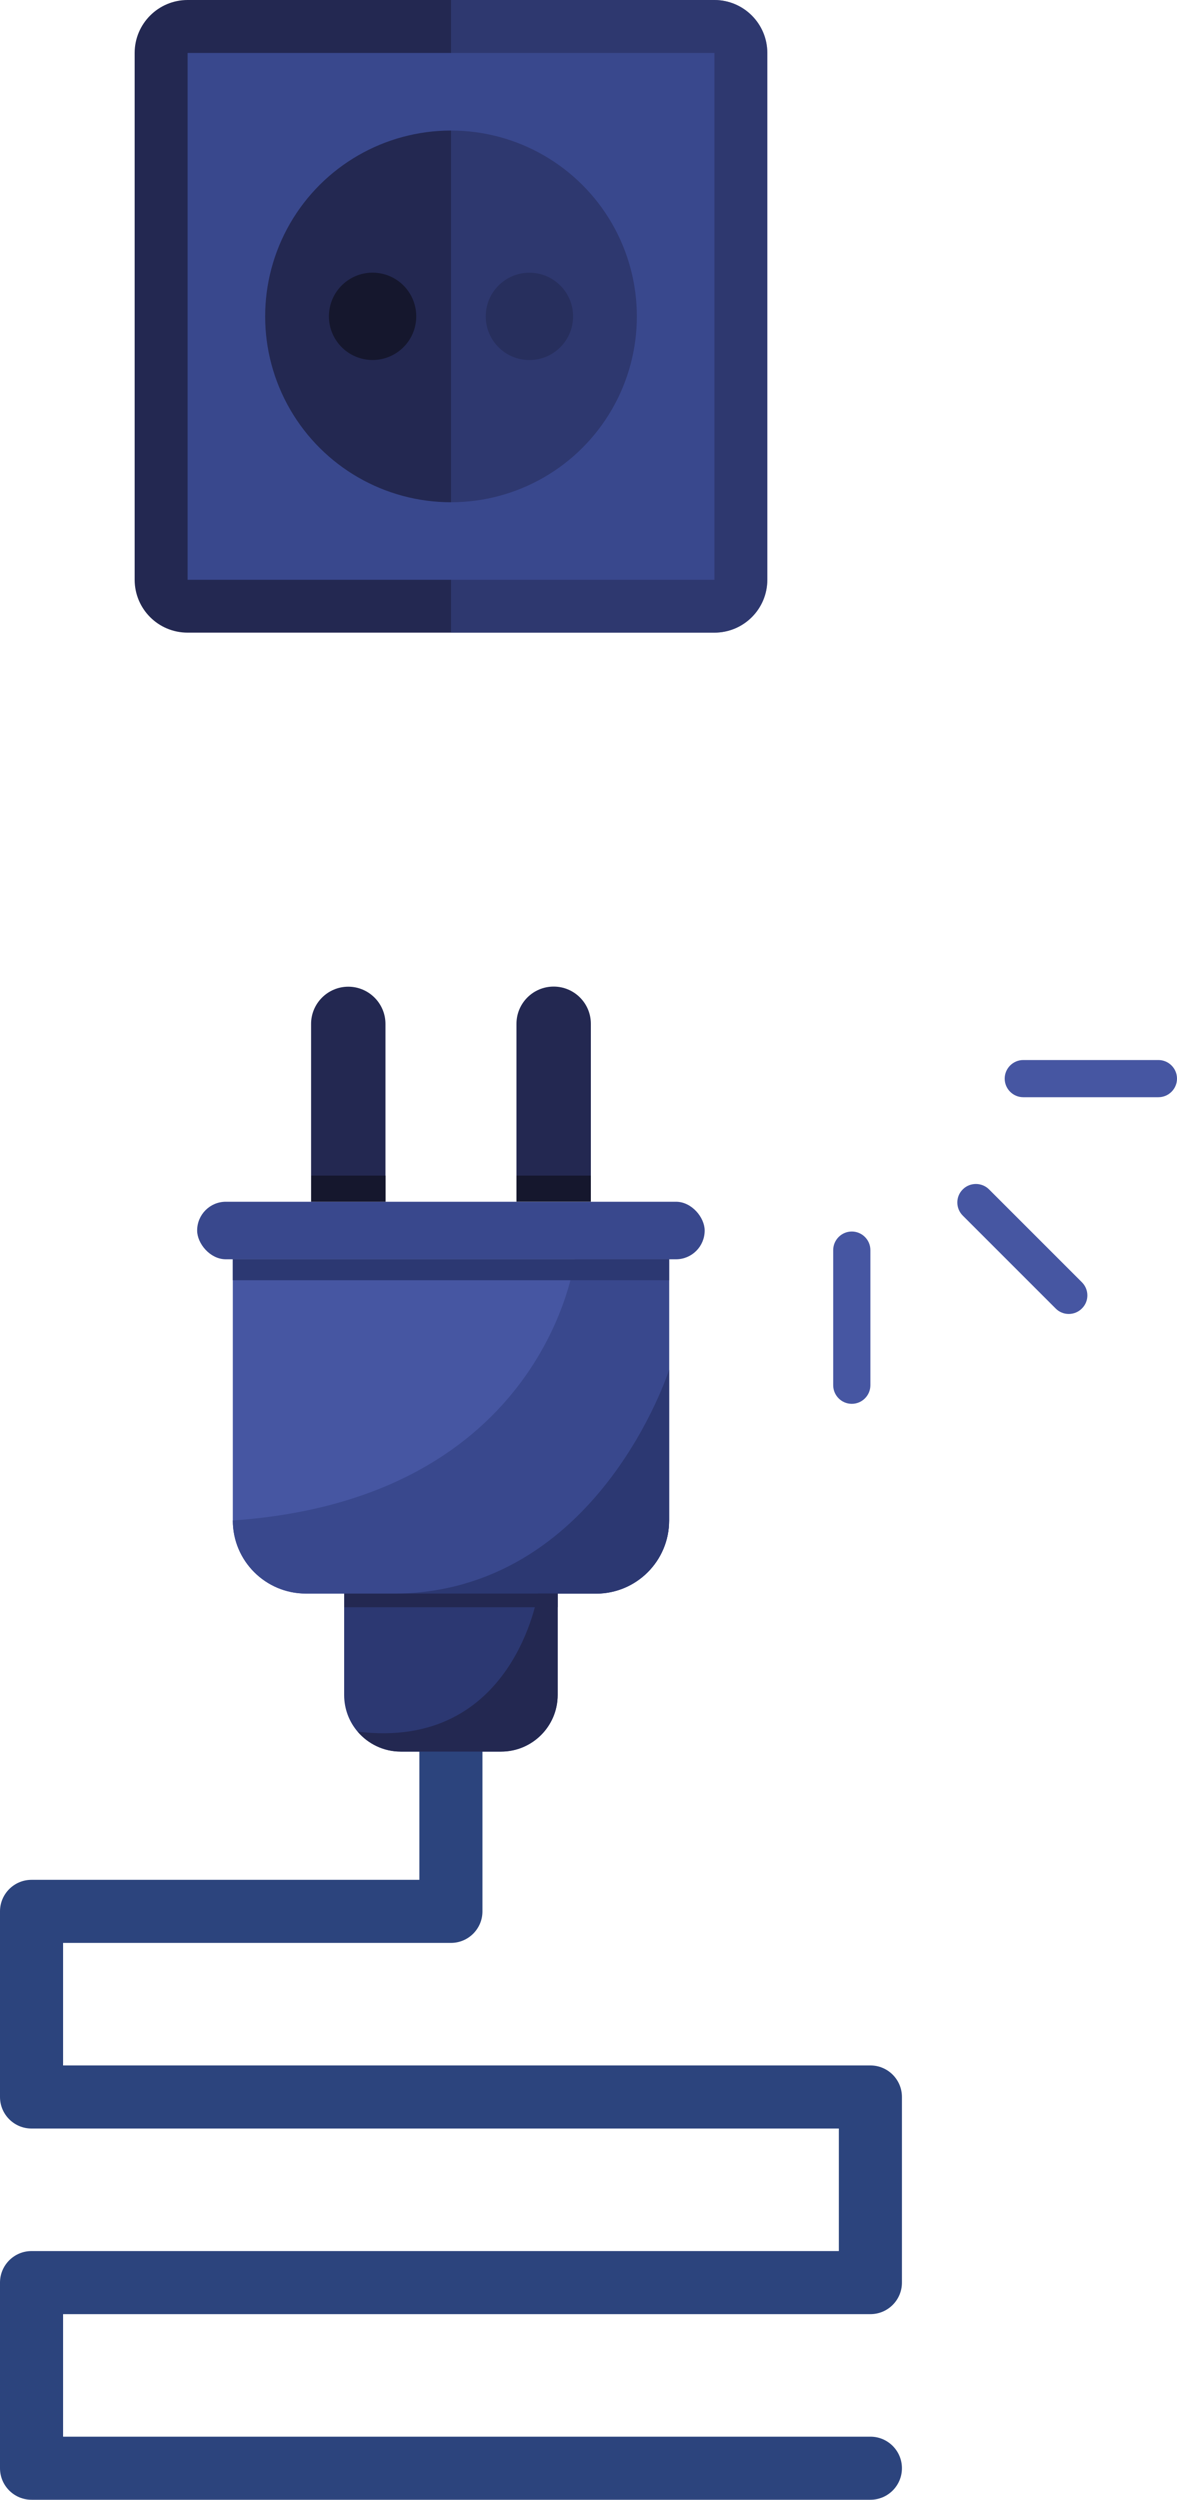
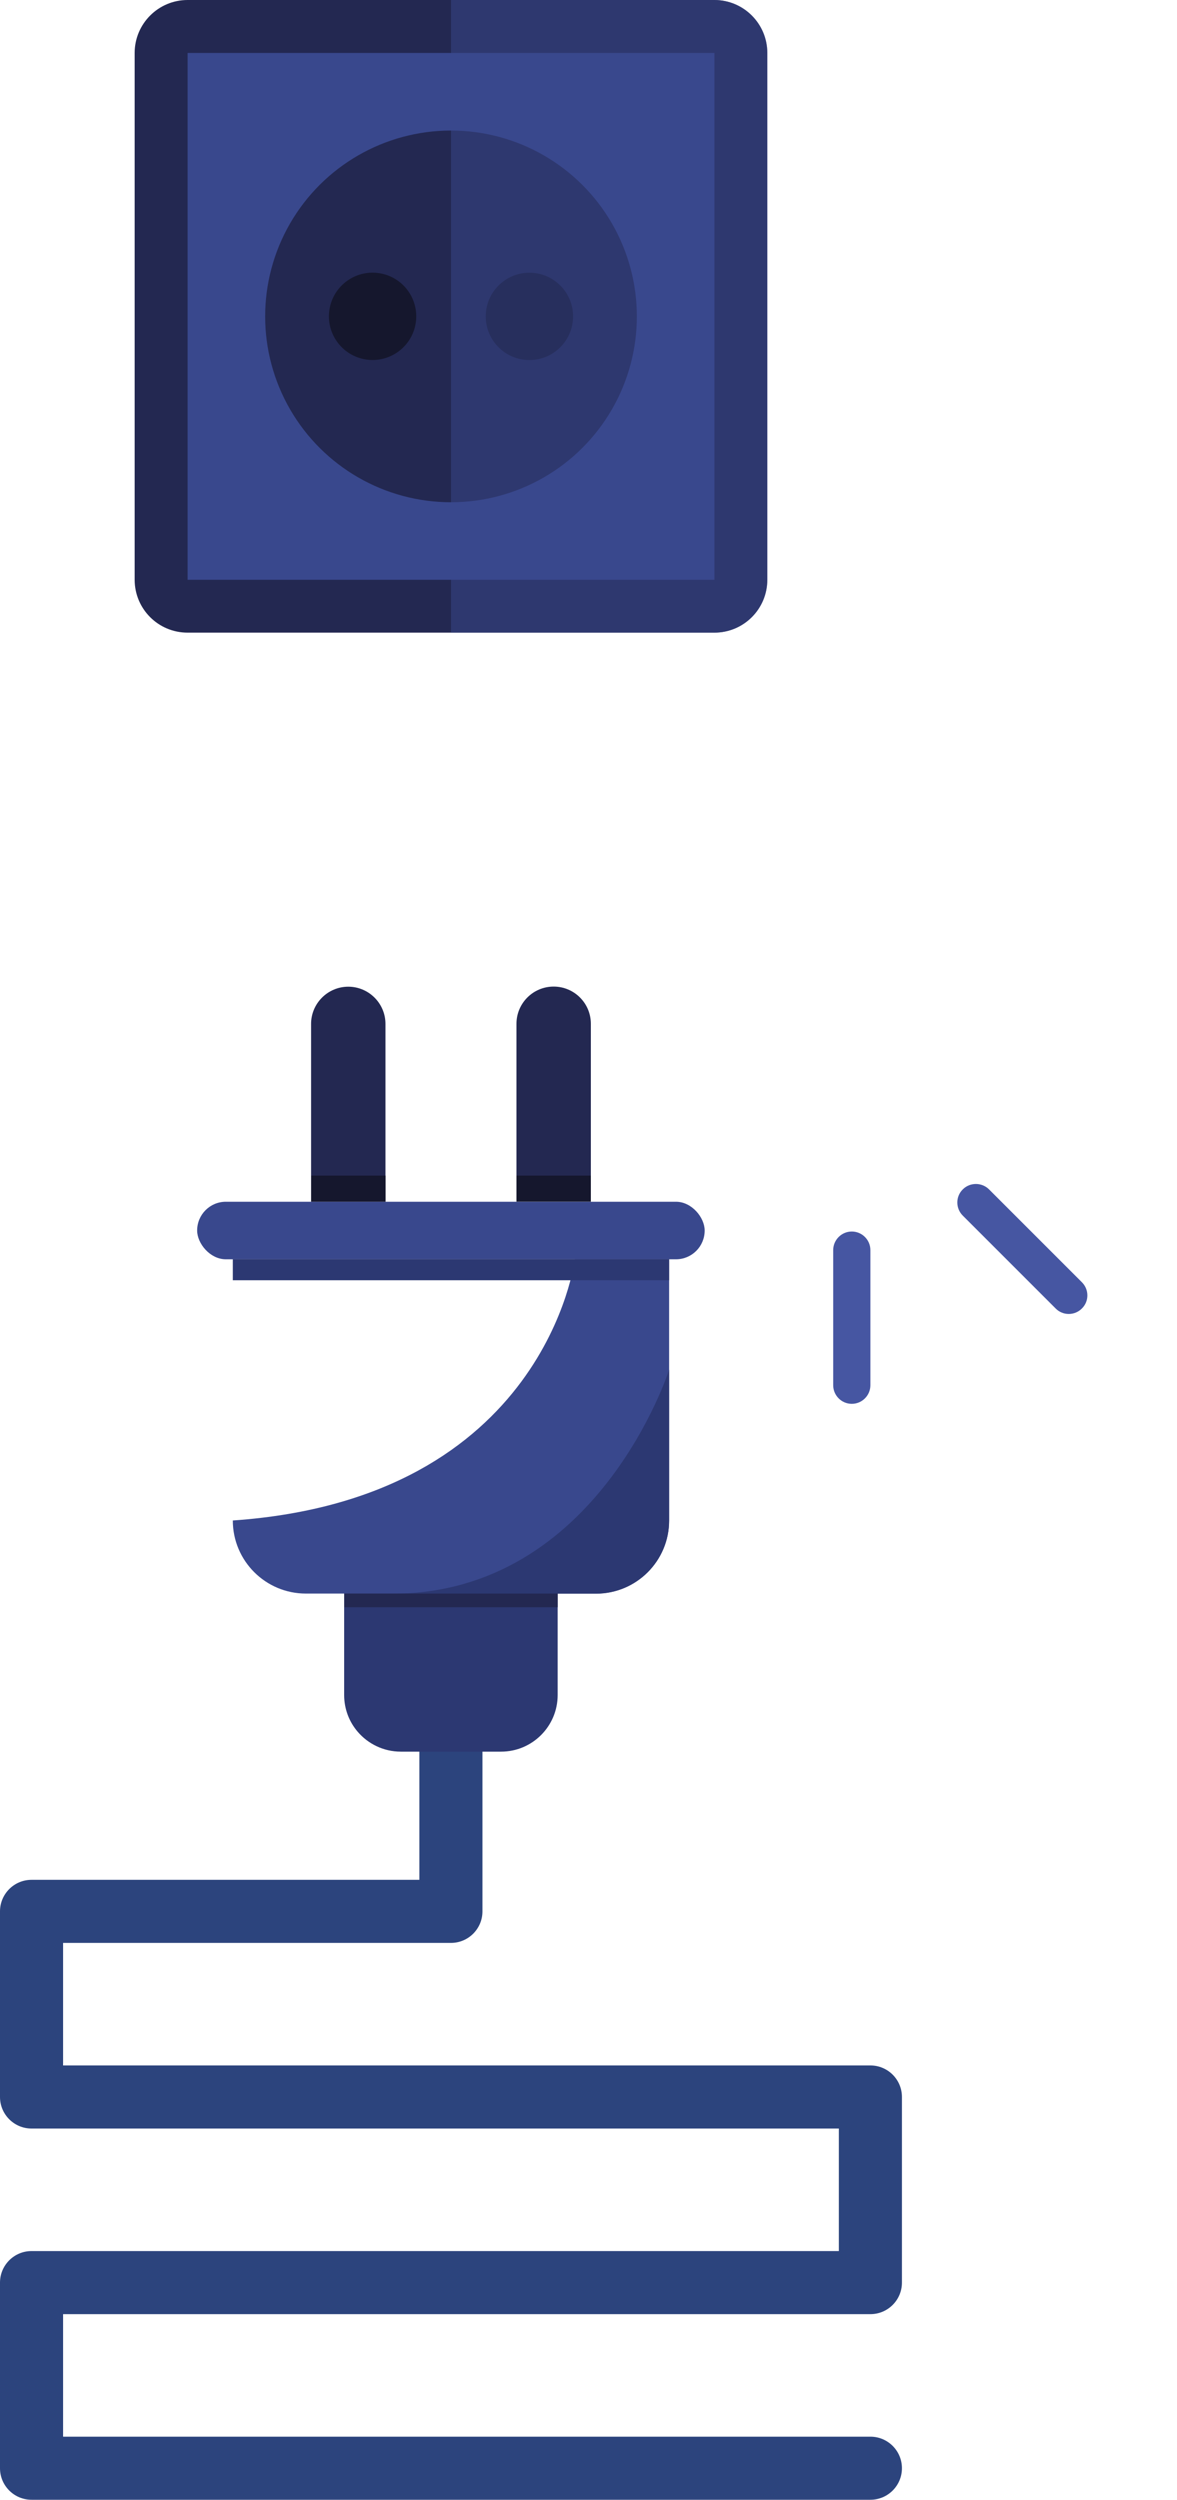
<svg xmlns="http://www.w3.org/2000/svg" viewBox="0 0 100 212.38">
  <defs>
    <style>
      .cls-1 {
        fill: #15172d;
      }

      .cls-2 {
        isolation: isolate;
      }

      .cls-3 {
        fill: #2c447d;
      }

      .cls-4 {
        fill: #232851;
      }

      .cls-5 {
        fill: #4656a2;
      }

      .cls-6 {
        mix-blend-mode: multiply;
        opacity: .5;
      }

      .cls-7 {
        fill: #39488d;
      }

      .cls-8 {
        fill: #2c3872;
      }
    </style>
  </defs>
  <g class="cls-2">
    <g id="_ëîé_1" data-name="‘ëîé_1">
      <g>
        <g>
          <path class="cls-3" d="m73.95,196.61c1.48,0,2.68-1.2,2.68-2.68v-15.77c0-1.48-1.2-2.68-2.68-2.68H5.36v-10.41h32.95c1.48,0,2.68-1.2,2.68-2.68v-15.59c0-1.48-1.2-2.68-2.68-2.68s-2.68,1.2-2.68,2.68v12.91H2.68c-1.48,0-2.68,1.2-2.68,2.68v15.77c0,1.48,1.2,2.68,2.68,2.68h68.59v10.41H2.68c-1.48,0-2.68,1.2-2.68,2.68v15.77c0,1.48,1.2,2.68,2.68,2.68h71.27c1.48,0,2.68-1.2,2.68-2.68s-1.2-2.68-2.68-2.68H5.36v-10.41h68.59Z" />
          <g>
            <g>
              <path class="cls-8" d="m47.38,132.89v11.12c0,2.65-2.15,4.81-4.81,4.81h-8.52c-1.46,0-2.78-.66-3.66-1.69h0c-.72-.84-1.15-1.93-1.15-3.12v-11.12h18.13Z" />
              <g>
                <g>
-                   <path class="cls-5" d="m56.85,106.98v22.2c0,3.43-2.78,6.21-6.21,6.21h-24.65c-3.43,0-6.21-2.78-6.21-6.21v-22.2h37.07Z" />
                  <rect class="cls-7" x="16.76" y="102.09" width="43.12" height="4.89" rx="2.44" ry="2.44" transform="translate(76.63 209.08) rotate(180)" />
                </g>
                <path class="cls-4" d="m29.59,83.83h0c1.74,0,3.16,1.42,3.16,3.16v15.11h-6.32v-15.11c0-1.74,1.42-3.16,3.16-3.16Z" />
                <path class="cls-4" d="m50.2,102.09h-6.32v-15.11c0-1.74,1.41-3.16,3.16-3.16h0c1.74,0,3.16,1.41,3.16,3.16v15.11Z" />
              </g>
              <path class="cls-7" d="m56.85,106.98v22.2c0,3.43-2.78,6.21-6.21,6.21h-24.65c-3.43,0-6.21-2.78-6.21-6.21,26.62-1.85,29.06-22.2,29.06-22.2h8.01Z" />
              <rect class="cls-8" x="19.78" y="106.98" width="37.07" height="1.79" />
              <path class="cls-8" d="m56.85,116.37v12.82c0,3.43-2.78,6.21-6.21,6.21h-17.31c17.48,0,23.52-19.03,23.52-19.03Z" />
              <rect class="cls-4" x="29.25" y="135.39" width="18.13" height="1.16" />
              <rect class="cls-1" x="26.44" y="99.88" width="6.32" height="2.21" />
              <rect class="cls-1" x="43.88" y="99.88" width="6.32" height="2.21" />
-               <path class="cls-4" d="m47.38,135.39v8.61c0,2.65-2.15,4.81-4.81,4.81h-8.52c-1.46,0-2.78-.66-3.66-1.69h0c13.28,1.63,15.31-11.73,15.31-11.73h1.67Z" />
            </g>
            <g>
-               <path class="cls-5" d="m86.94,90.06h11.48c.87,0,1.58.71,1.58,1.58s-.71,1.58-1.58,1.58h-11.48c-.87,0-1.58-.71-1.58-1.58s.71-1.58,1.58-1.58Z" />
              <path class="cls-5" d="m72.37,104.63c.87,0,1.58.71,1.58,1.58v11.48c0,.87-.71,1.58-1.58,1.58s-1.58-.71-1.58-1.58v-11.48c0-.87.71-1.58,1.58-1.58Z" />
              <path class="cls-5" d="m82.91,100.59c.4,0,.81.15,1.12.46l7.89,7.89c.62.62.62,1.62,0,2.23-.62.62-1.62.62-2.23,0l-7.89-7.89c-.62-.62-.62-1.62,0-2.23.31-.31.71-.46,1.12-.46Z" />
            </g>
          </g>
        </g>
        <g>
          <path class="cls-4" d="m60.69,0H15.94c-2.49,0-4.5,2.02-4.5,4.5v44.75c0,2.49,2.01,4.5,4.5,4.5h44.75c2.49,0,4.5-2.01,4.5-4.5V4.5c0-2.48-2.01-4.5-4.5-4.5Zm-4.5,44.75H20.44V9h35.75v35.75Z" />
          <rect class="cls-7" x="15.94" y="4.5" width="44.76" height="44.76" />
          <circle class="cls-4" cx="38.32" cy="26.88" r="15.79" transform="translate(-8.15 21.26) rotate(-28.15)" />
          <circle class="cls-1" cx="31.66" cy="26.88" r="3.71" transform="translate(.05 53.82) rotate(-80.78)" />
          <circle class="cls-1" cx="44.98" cy="26.88" r="3.71" />
          <g class="cls-6">
            <path class="cls-7" d="m65.2,4.5v44.75c0,2.49-2.01,4.5-4.5,4.5h-22.38V0h22.38c2.49,0,4.5,2.02,4.5,4.5Z" />
          </g>
        </g>
      </g>
    </g>
  </g>
</svg>